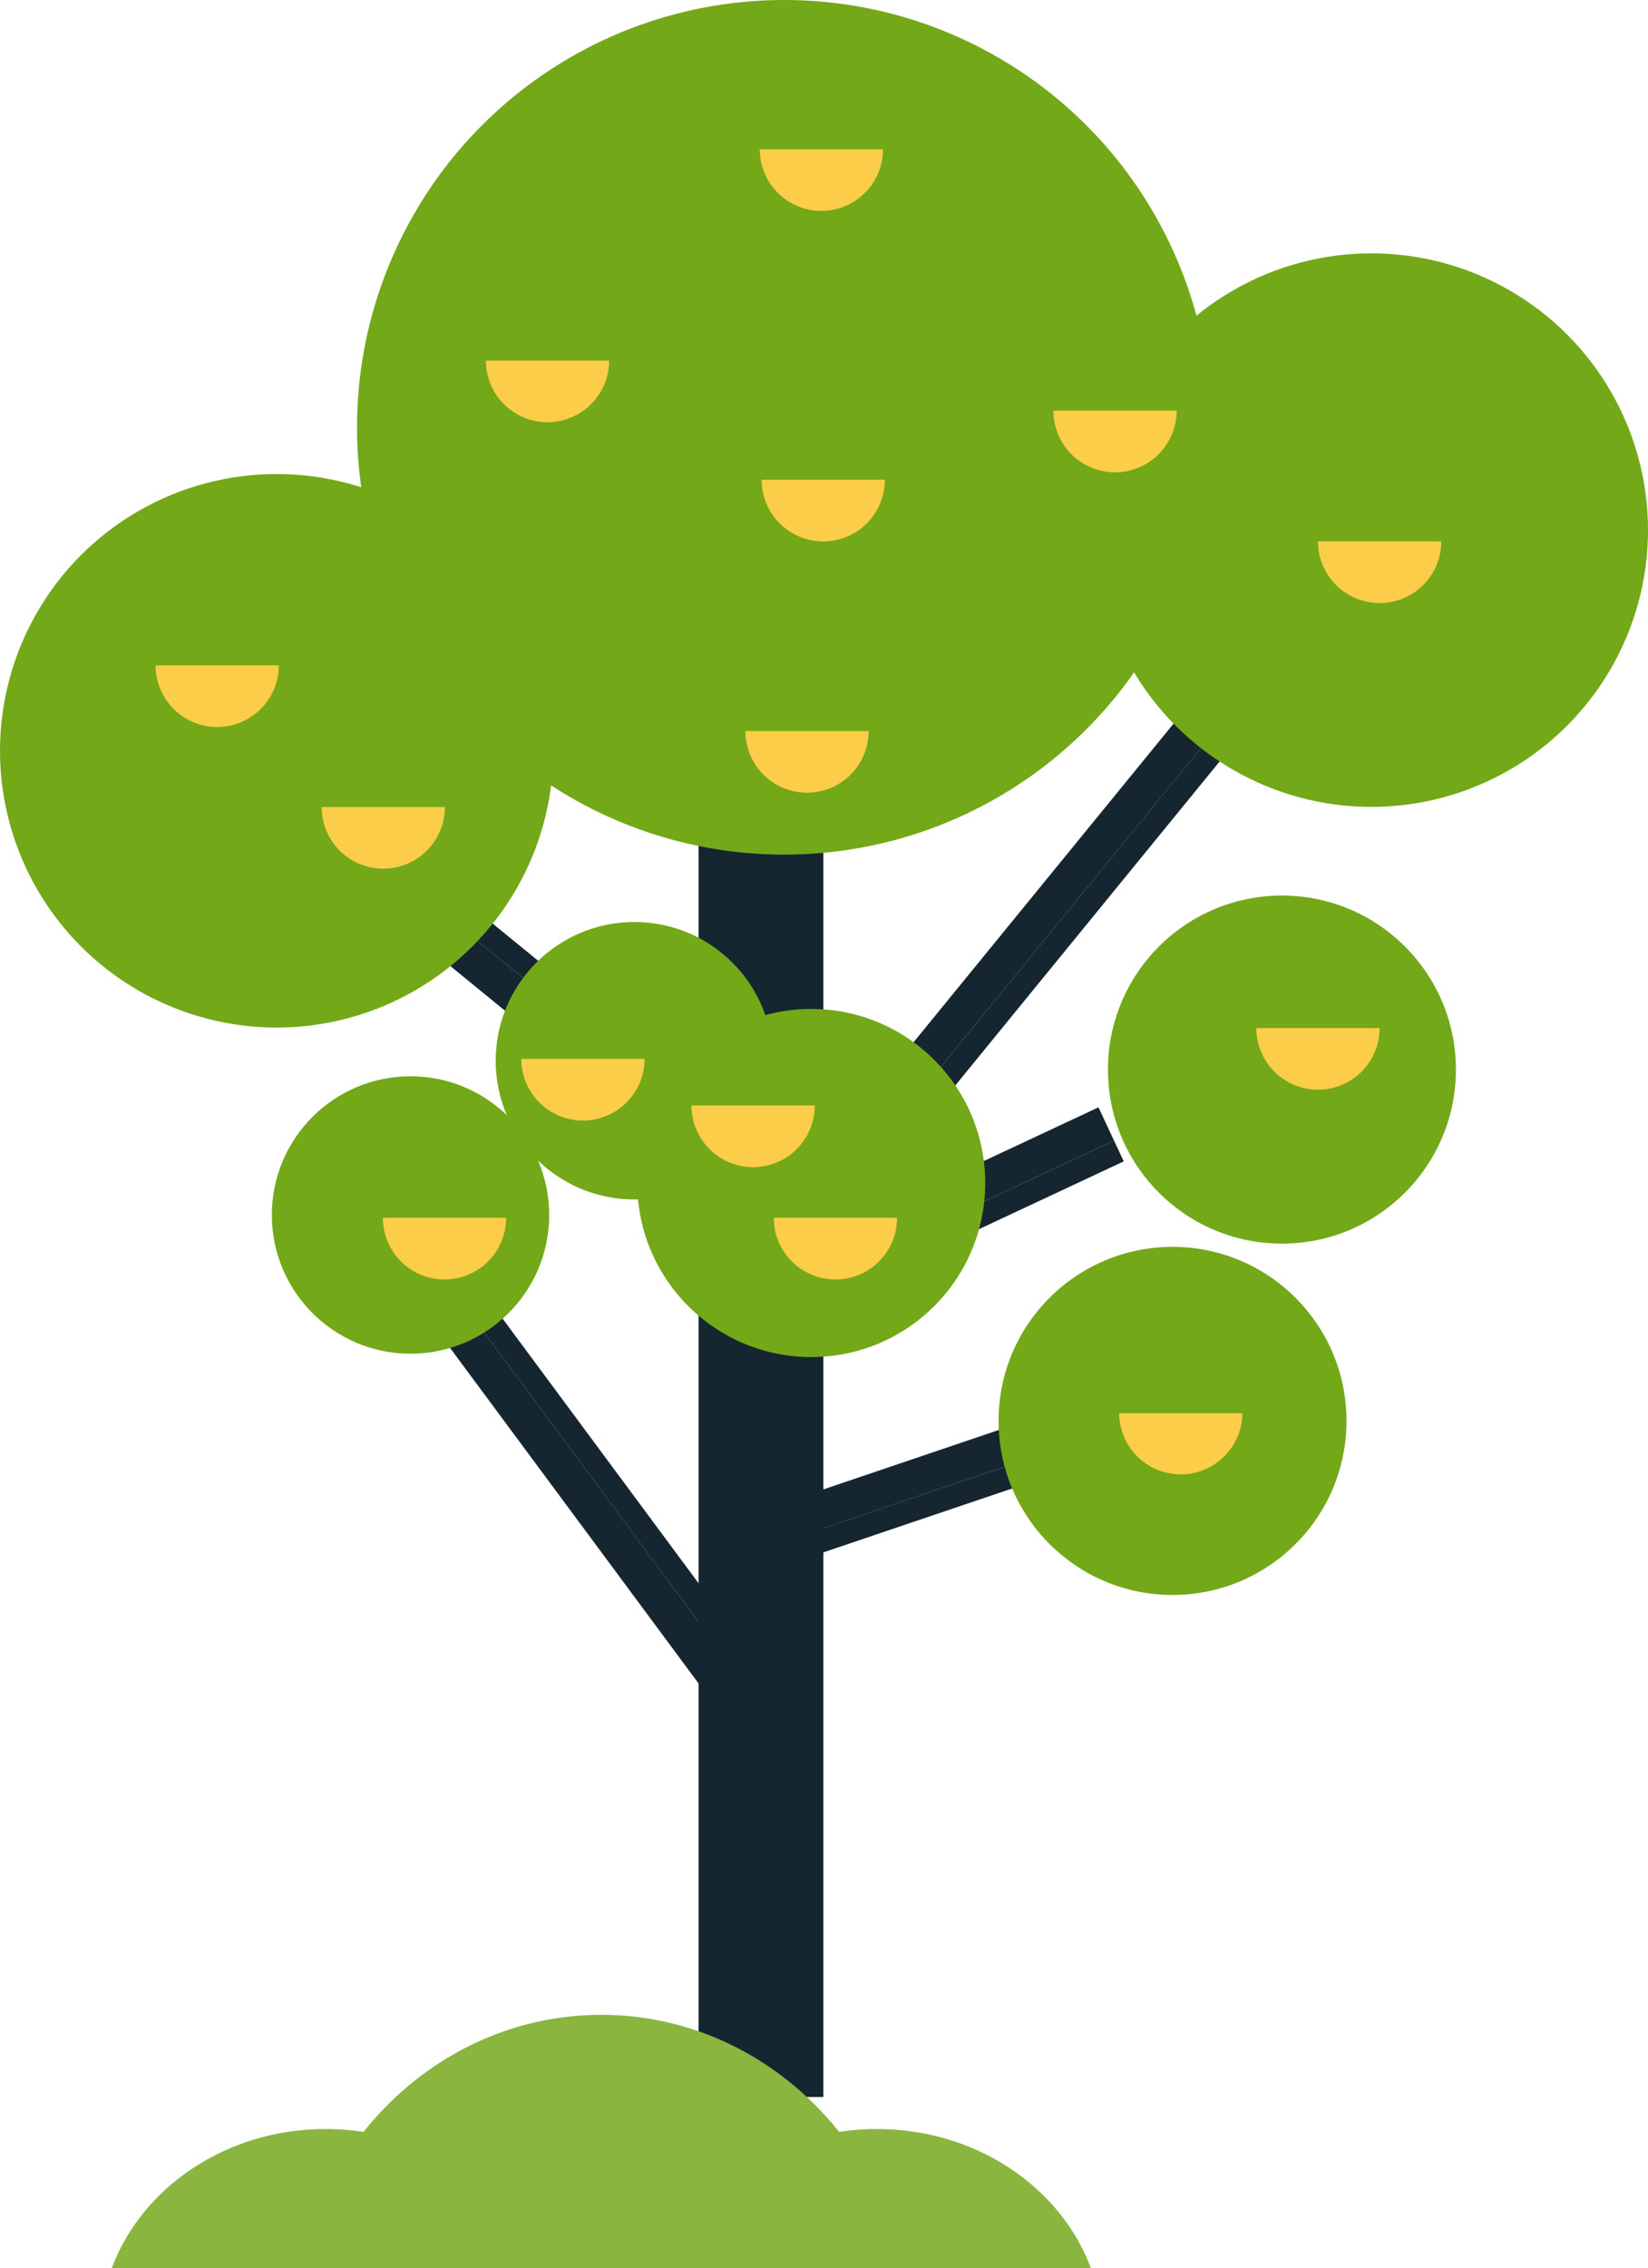
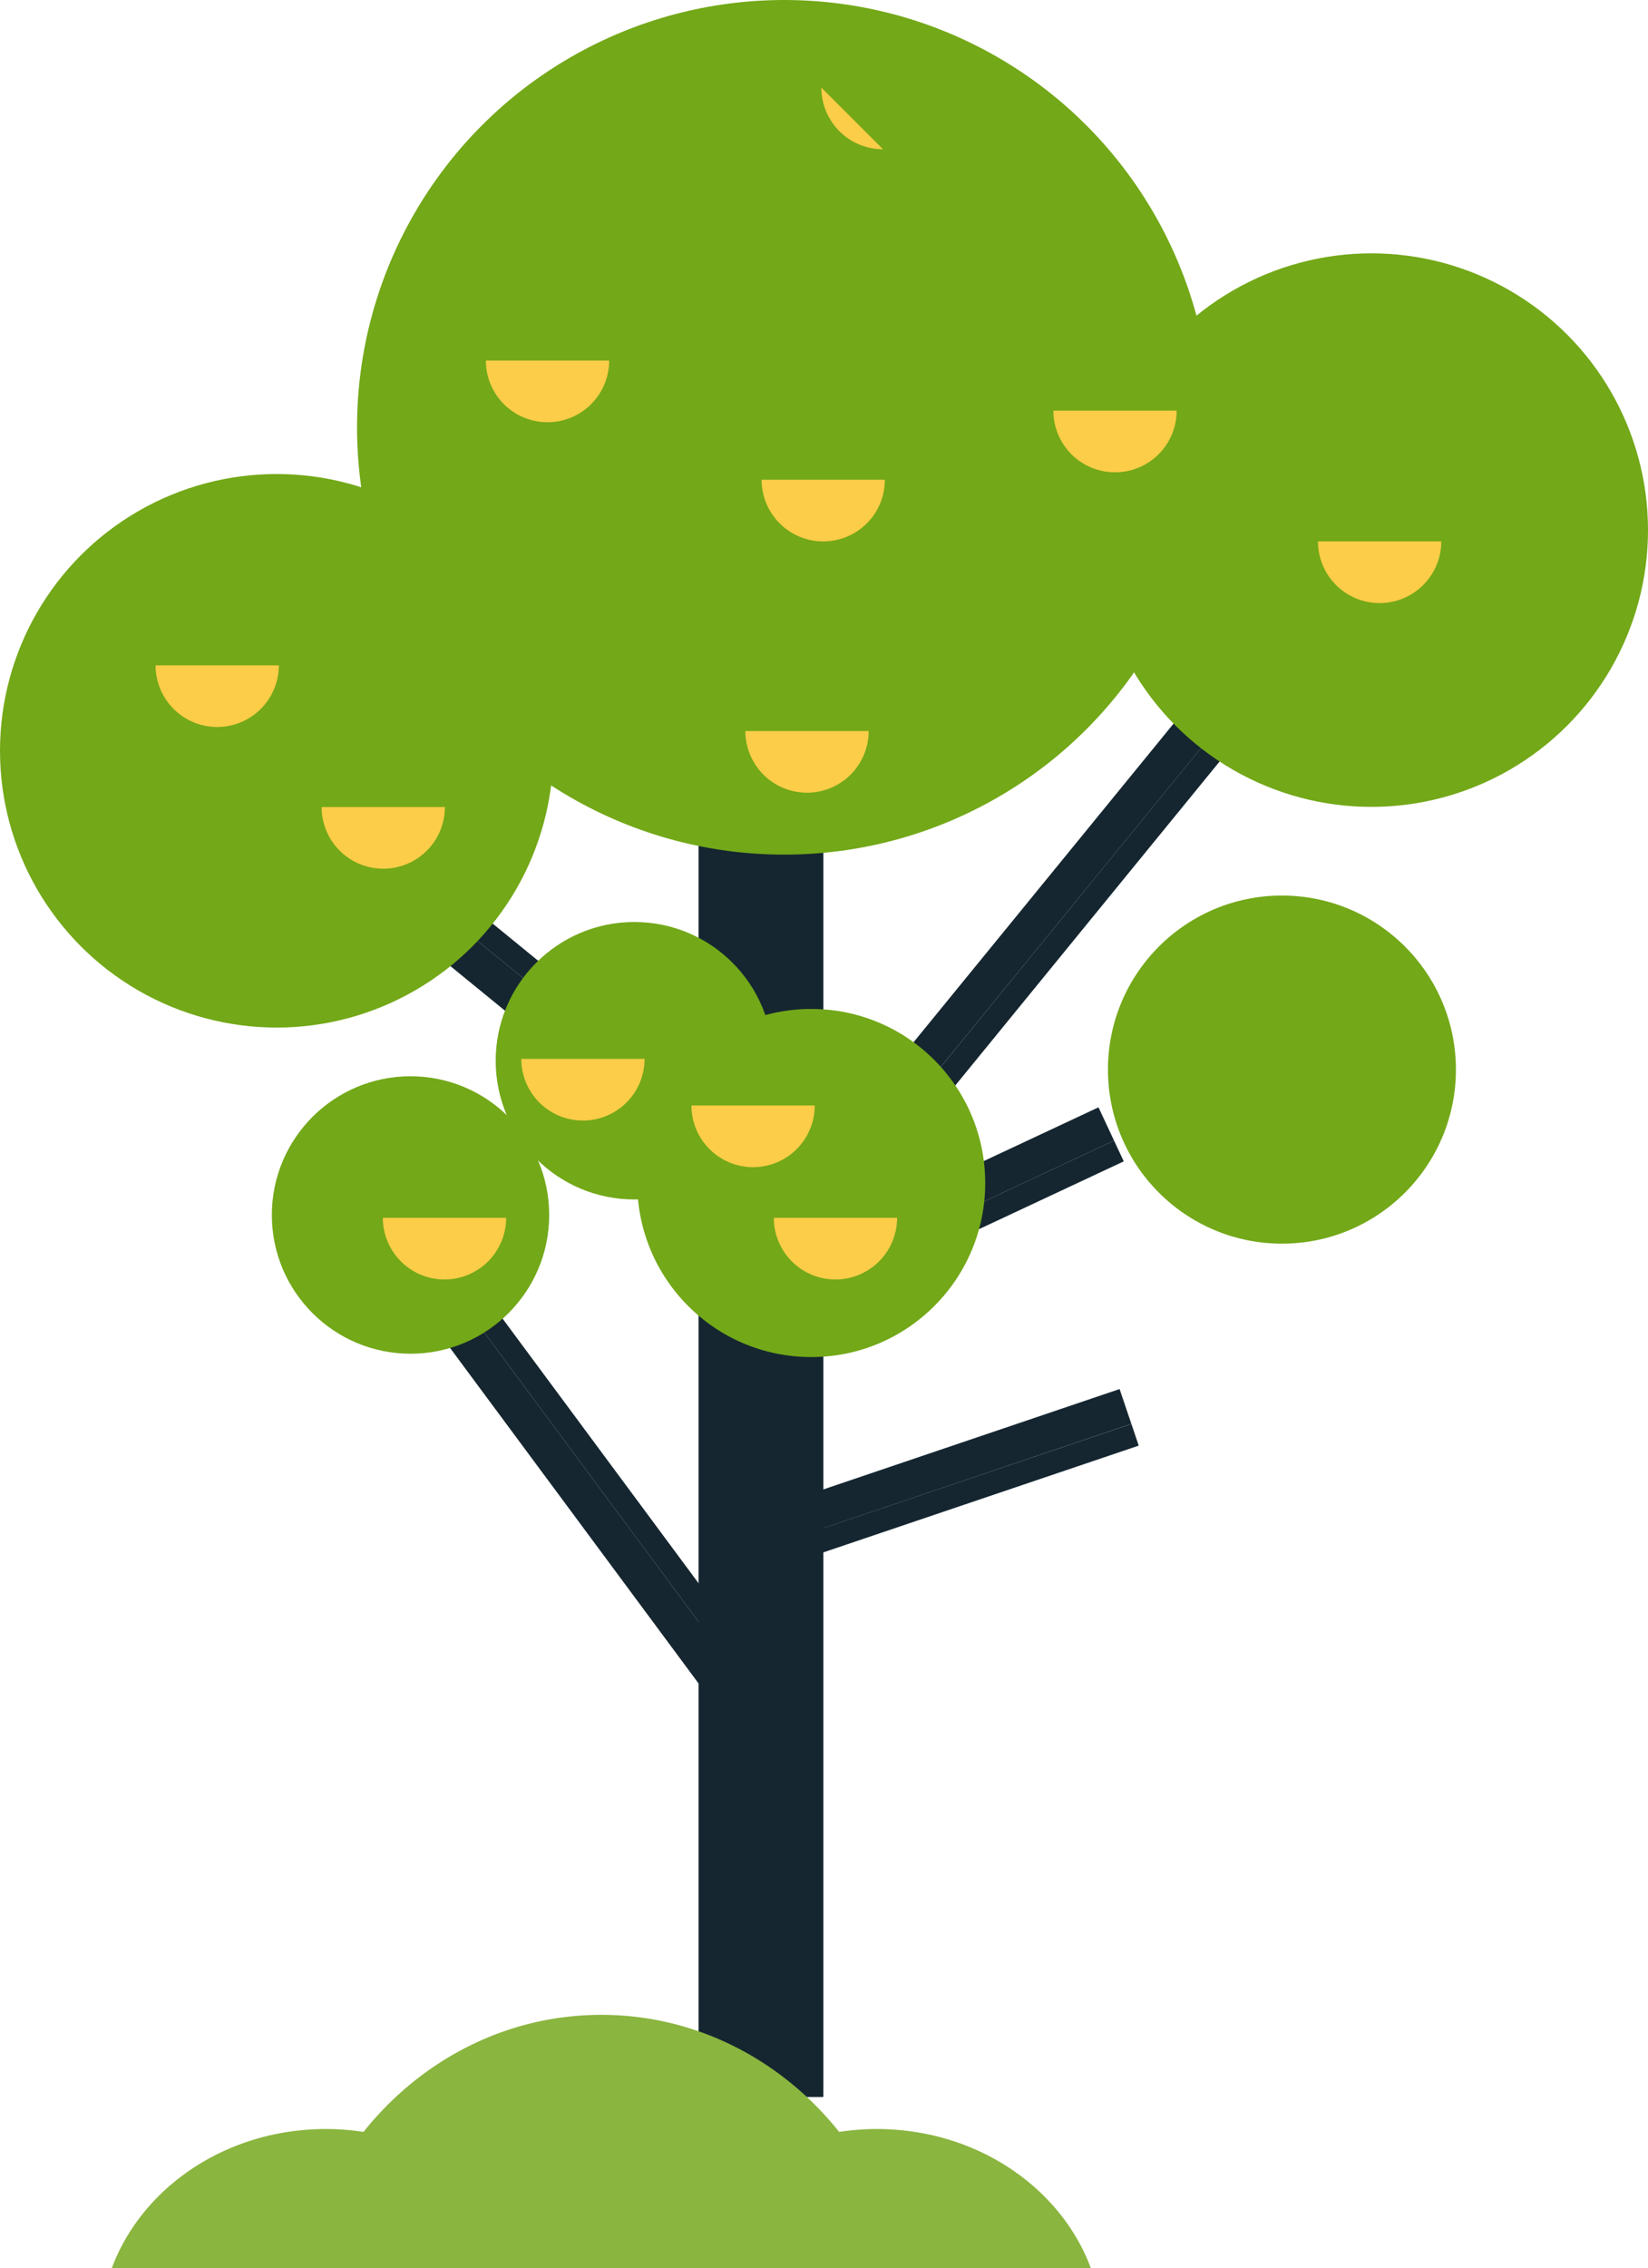
<svg xmlns="http://www.w3.org/2000/svg" width="392.759" height="540.279" viewBox="0 0 392.759 540.279">
  <g id="Raggruppa_31990" data-name="Raggruppa 31990" transform="translate(-1368.9 61.8)">
    <g id="Raggruppa_31989" data-name="Raggruppa 31989" transform="translate(1368.9 -61.8)">
      <g id="Raggruppa_31983" data-name="Raggruppa 31983" transform="translate(166.479 124.832)">
        <rect id="Rettangolo_2296" data-name="Rettangolo 2296" width="11.43" height="374.675" transform="translate(18.288)" fill="#152630" />
        <rect id="Rettangolo_2297" data-name="Rettangolo 2297" width="29.719" height="374.675" fill="#152630" />
      </g>
      <g id="Raggruppa_31984" data-name="Raggruppa 31984" transform="translate(177.648 158.545)">
        <rect id="Rettangolo_2298" data-name="Rettangolo 2298" width="179.209" height="5.468" transform="translate(6.784 144.357) rotate(-50.777)" fill="#152630" />
        <rect id="Rettangolo_2299" data-name="Rettangolo 2299" width="179.21" height="8.747" transform="translate(0 138.818) rotate(-50.77)" fill="#152630" />
      </g>
      <g id="Raggruppa_31985" data-name="Raggruppa 31985" transform="translate(181.954 330.898)">
        <rect id="Rettangolo_2300" data-name="Rettangolo 2300" width="89.605" height="5.468" transform="translate(2.802 37.015) rotate(-18.692)" fill="#152630" />
        <rect id="Rettangolo_2301" data-name="Rettangolo 2301" width="89.605" height="8.748" transform="translate(0 28.743) rotate(-18.71)" fill="#152630" />
      </g>
      <g id="Raggruppa_31986" data-name="Raggruppa 31986" transform="translate(180.73 263.787)">
        <rect id="Rettangolo_2302" data-name="Rettangolo 2302" width="89.507" height="5.467" transform="translate(3.71 45.873) rotate(-25.089)" fill="#152630" />
        <rect id="Rettangolo_2303" data-name="Rettangolo 2303" width="89.507" height="8.748" transform="translate(0 37.947) rotate(-25.085)" fill="#152630" />
      </g>
      <g id="Raggruppa_31987" data-name="Raggruppa 31987" transform="translate(76.561 194.006)">
        <rect id="Rettangolo_2304" data-name="Rettangolo 2304" width="5.468" height="121.267" transform="translate(5.524 4.236) rotate(-50.777)" fill="#152630" />
        <rect id="Rettangolo_2305" data-name="Rettangolo 2305" width="8.748" height="121.267" transform="translate(0 11) rotate(-50.762)" fill="#152630" />
      </g>
      <g id="Raggruppa_31988" data-name="Raggruppa 31988" transform="translate(96.005 297.45)">
        <rect id="Rettangolo_2306" data-name="Rettangolo 2306" width="5.467" height="121.266" transform="matrix(0.803, -0.595, 0.595, 0.803, 7.028, 3.255)" fill="#152630" />
        <rect id="Rettangolo_2307" data-name="Rettangolo 2307" width="8.748" height="121.266" transform="translate(0 8.463) rotate(-36.538)" fill="#152630" />
      </g>
      <circle id="Ellisse_6" data-name="Ellisse 6" cx="101.795" cy="101.795" r="101.795" transform="translate(85.091)" fill="#73a818" />
      <circle id="Ellisse_7" data-name="Ellisse 7" cx="65.932" cy="65.932" r="65.932" transform="translate(260.896 60.352)" fill="#73a818" />
      <circle id="Ellisse_8" data-name="Ellisse 8" cx="65.932" cy="65.932" r="65.932" transform="translate(0 112.922)" fill="#73a818" />
      <circle id="Ellisse_9" data-name="Ellisse 9" cx="41.463" cy="41.463" r="41.463" transform="translate(151.876 240.352)" fill="#73a818" />
      <circle id="Ellisse_10" data-name="Ellisse 10" cx="41.463" cy="41.463" r="41.463" transform="translate(264.054 213.336)" fill="#73a818" />
-       <circle id="Ellisse_11" data-name="Ellisse 11" cx="41.463" cy="41.463" r="41.463" transform="translate(237.981 297.026)" fill="#73a818" />
      <circle id="Ellisse_12" data-name="Ellisse 12" cx="33.048" cy="33.048" r="33.048" transform="translate(64.788 256.387)" fill="#73a818" />
      <circle id="Ellisse_13" data-name="Ellisse 13" cx="33.048" cy="33.048" r="33.048" transform="translate(118.136 219.639)" fill="#73a818" />
-       <path id="Tracciato_153617" data-name="Tracciato 153617" d="M1573-27.488A14.688,14.688,0,0,1,1558.313-12.8a14.689,14.689,0,0,1-14.689-14.688" transform="translate(-1362.56 63.045)" fill="#fccd48" />
+       <path id="Tracciato_153617" data-name="Tracciato 153617" d="M1573-27.488a14.689,14.689,0,0,1-14.689-14.688" transform="translate(-1362.56 63.045)" fill="#fccd48" />
      <path id="Tracciato_153618" data-name="Tracciato 153618" d="M1573.432,48.484a14.689,14.689,0,1,1-29.378,0" transform="translate(-1362.545 65.801)" fill="#fccd48" />
      <path id="Tracciato_153619" data-name="Tracciato 153619" d="M1472.246,123.721a14.689,14.689,0,1,1-29.378,0" transform="translate(-1366.216 68.531)" fill="#fccd48" />
      <path id="Tracciato_153620" data-name="Tracciato 153620" d="M1510.02,21.089a14.689,14.689,0,1,1-29.378,0" transform="translate(-1364.846 64.807)" fill="#fccd48" />
      <path id="Tracciato_153621" data-name="Tracciato 153621" d="M1434.055,91.144a14.689,14.689,0,1,1-29.378,0" transform="translate(-1367.602 67.349)" fill="#fccd48" />
      <path id="Tracciato_153622" data-name="Tracciato 153622" d="M1569.7,106.248a14.689,14.689,0,1,1-29.378,0" transform="translate(-1362.68 67.897)" fill="#fccd48" />
      <path id="Tracciato_153623" data-name="Tracciato 153623" d="M1640.535,32.6a14.689,14.689,0,1,1-29.378,0" transform="translate(-1360.11 65.225)" fill="#fccd48" />
      <path id="Tracciato_153624" data-name="Tracciato 153624" d="M1701.388,62.659a14.689,14.689,0,1,1-29.378,0" transform="translate(-1357.902 66.316)" fill="#fccd48" />
-       <path id="Tracciato_153625" data-name="Tracciato 153625" d="M1687.213,174.528a14.689,14.689,0,1,1-29.378,0" transform="translate(-1358.416 70.375)" fill="#fccd48" />
      <path id="Tracciato_153626" data-name="Tracciato 153626" d="M1557.3,192.331a14.689,14.689,0,1,1-29.378,0" transform="translate(-1363.13 71.021)" fill="#fccd48" />
      <path id="Tracciato_153627" data-name="Tracciato 153627" d="M1518.165,181.616a14.689,14.689,0,0,1-29.378,0" transform="translate(-1364.55 70.632)" fill="#fccd48" />
-       <path id="Tracciato_153628" data-name="Tracciato 153628" d="M1655.654,263.068a14.689,14.689,0,0,1-29.377,0" transform="translate(-1359.562 73.587)" fill="#fccd48" />
      <path id="Tracciato_153629" data-name="Tracciato 153629" d="M1486.33,218.147a14.689,14.689,0,1,1-29.378,0" transform="translate(-1365.705 71.957)" fill="#fccd48" />
      <path id="Tracciato_153630" data-name="Tracciato 153630" d="M1576.241,218.147a14.689,14.689,0,1,1-29.378,0" transform="translate(-1362.443 71.957)" fill="#fccd48" />
    </g>
    <path id="Tracciato_153631" data-name="Tracciato 153631" d="M1574.474,404.734a59.8,59.8,0,0,0-8.982.684c-13.591-17.035-33.921-27.882-56.678-27.882s-43.088,10.847-56.678,27.882a59.778,59.778,0,0,0-8.981-.684c-23.7,0-43.81,13.861-50.994,33.106h233.308C1618.284,418.6,1598.175,404.734,1574.474,404.734Z" transform="translate(3.399 40.639)" fill="#8ab53f" />
  </g>
</svg>